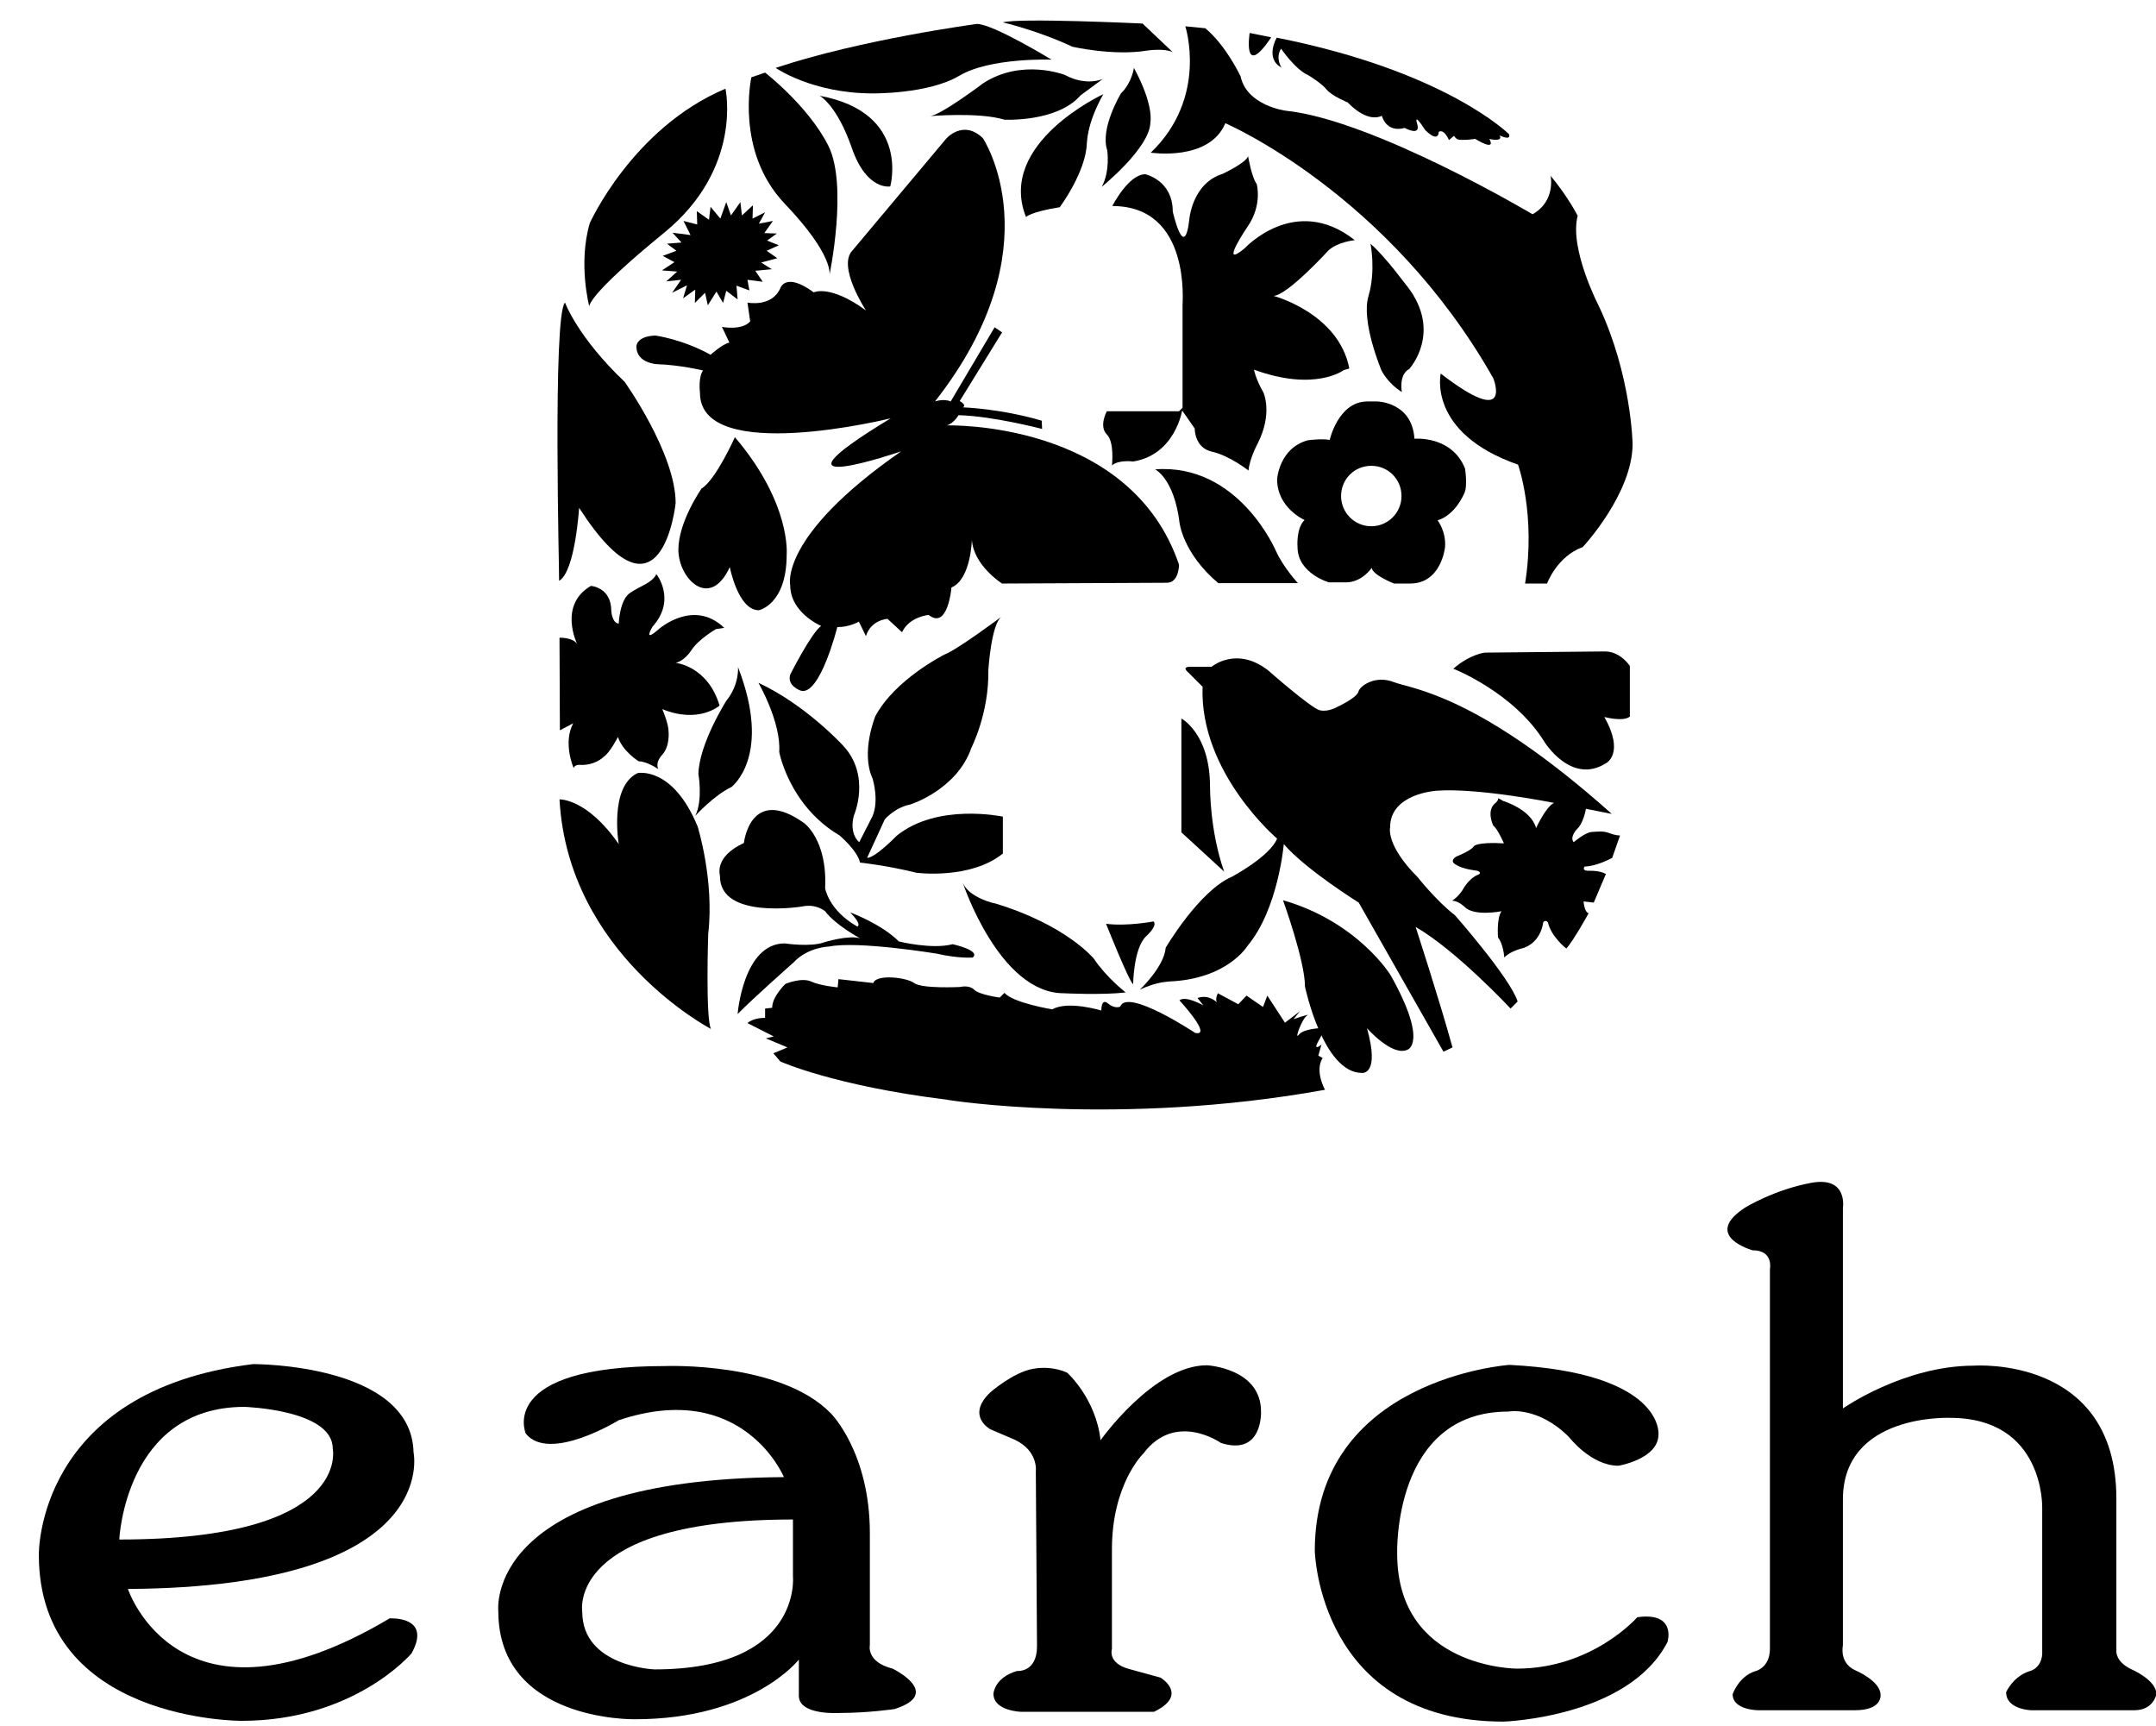
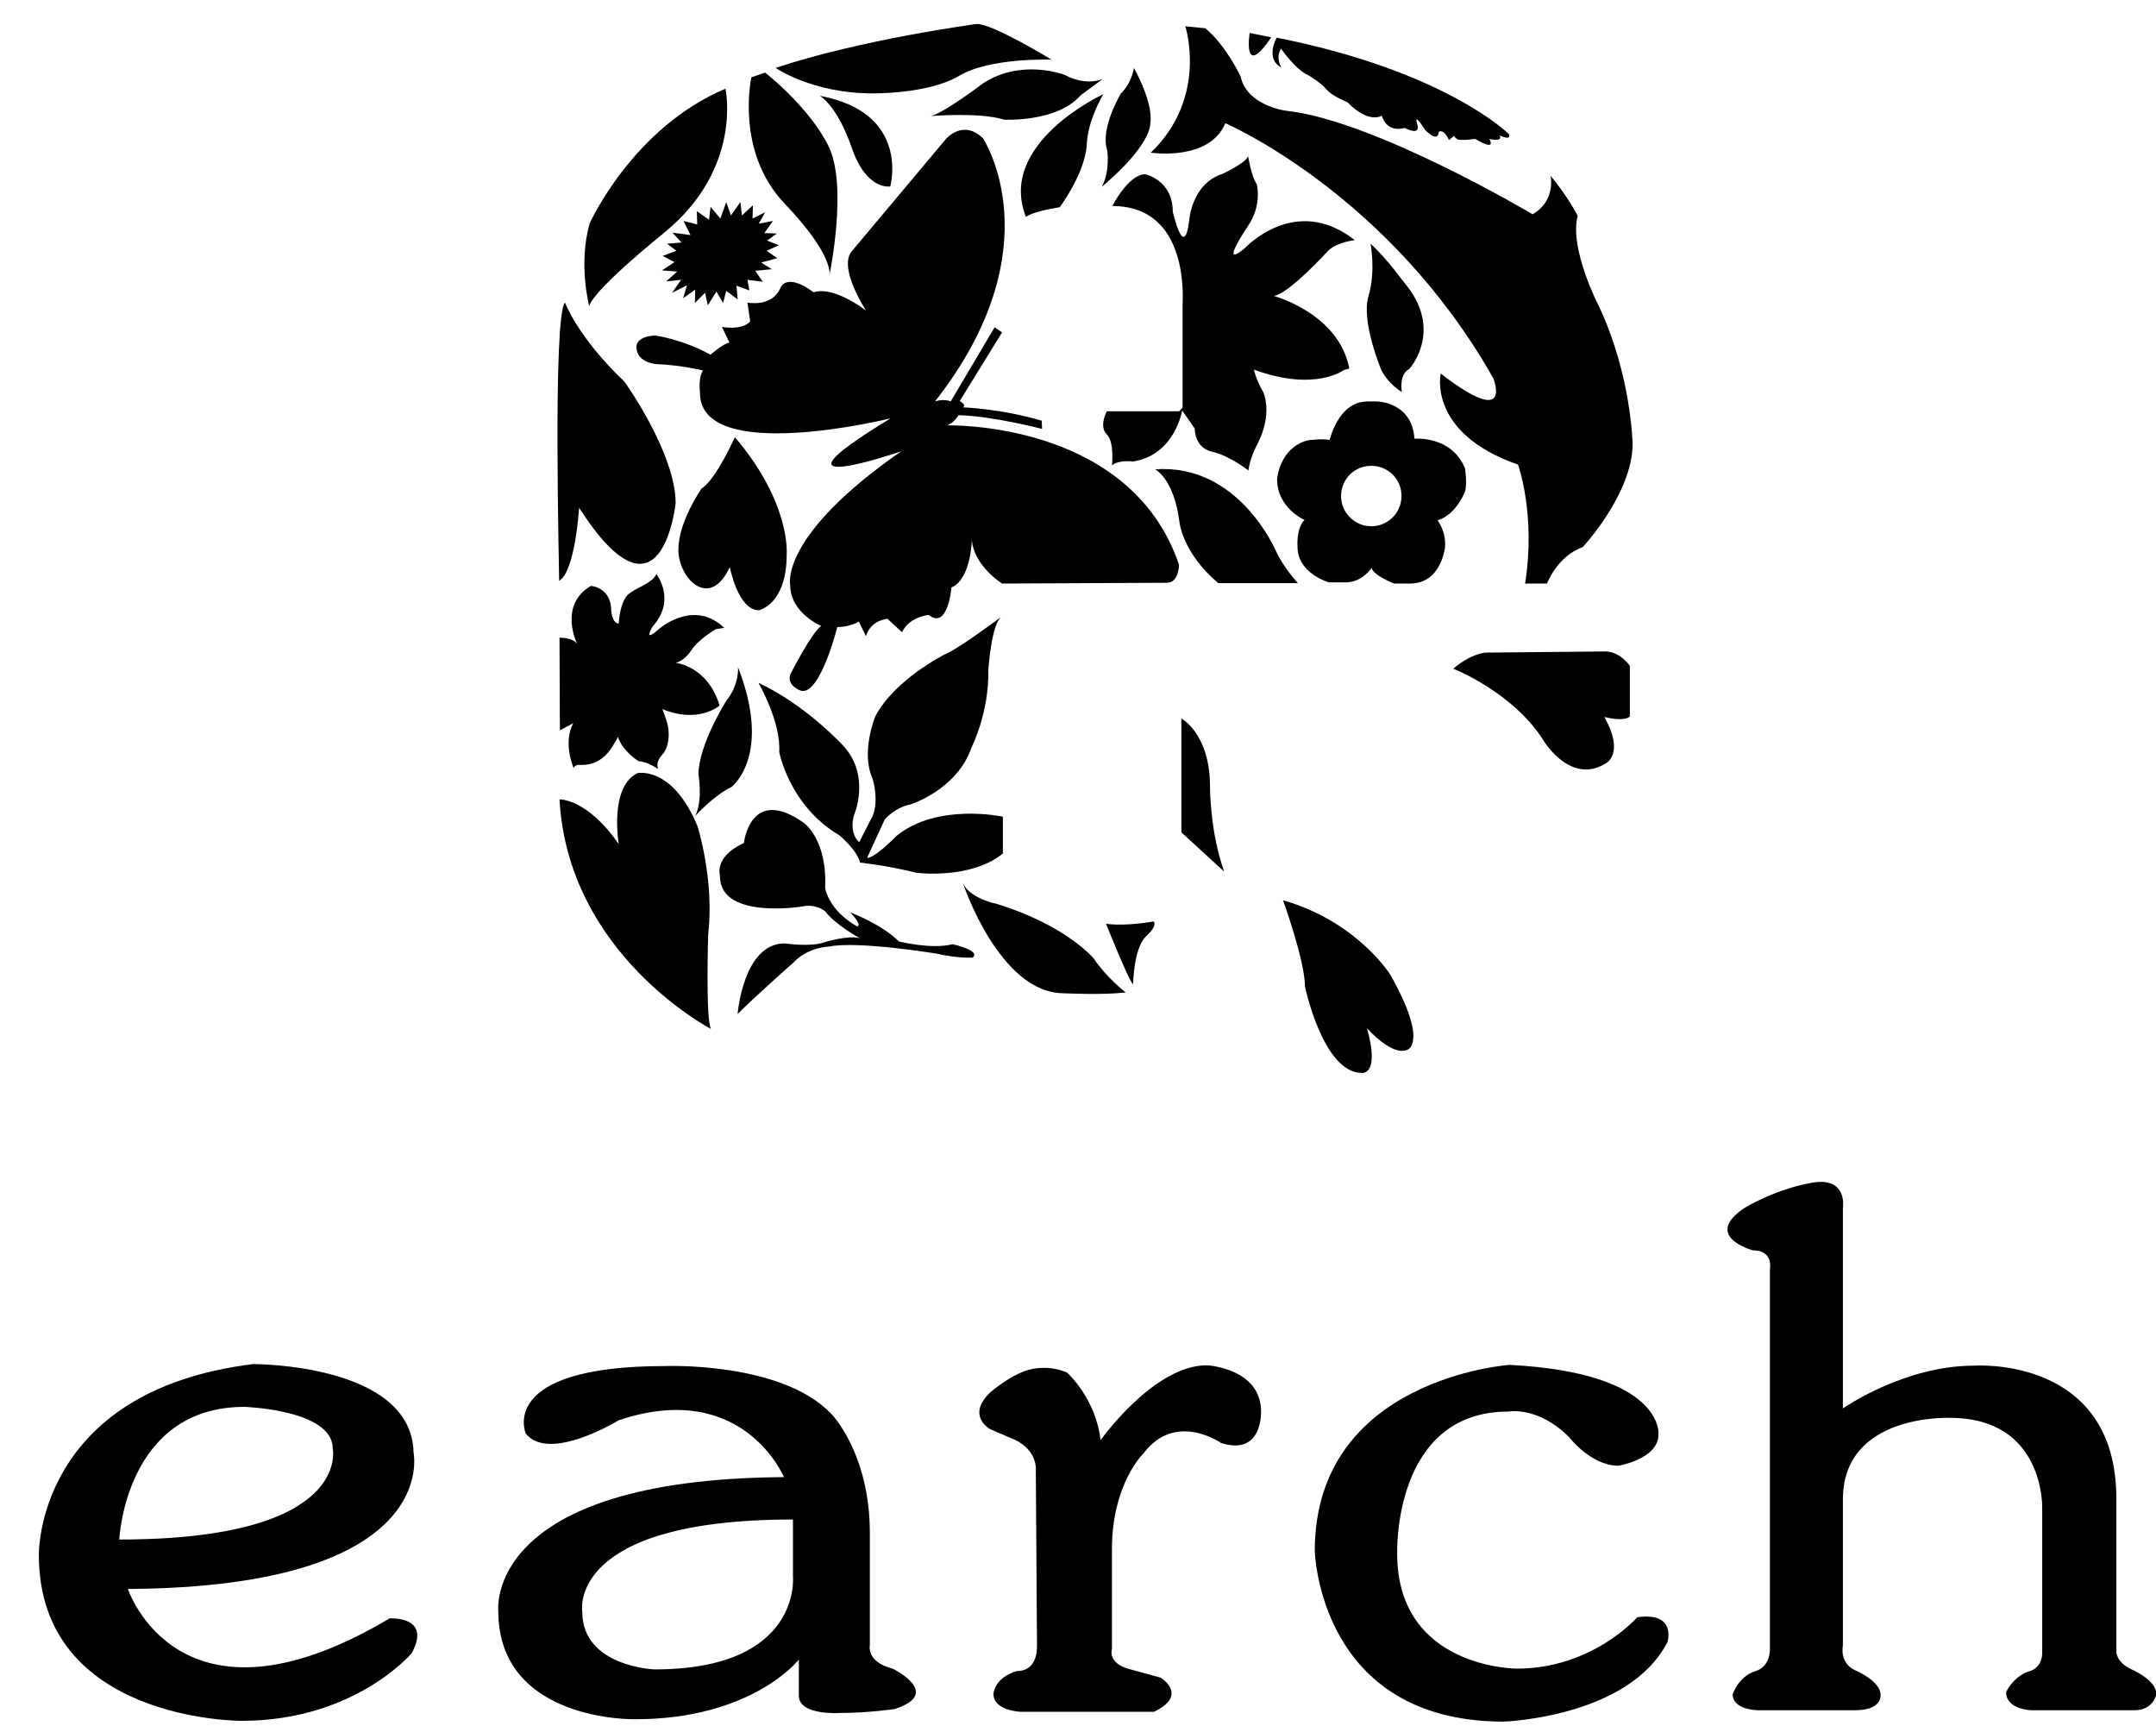
<svg xmlns="http://www.w3.org/2000/svg" version="1.1" id="レイヤー_1" x="0px" y="0px" viewBox="0 0 54.95 43.98" style="enable-background:new 0 0 54.95 43.98;" xml:space="preserve">
  <style type="text/css">
	.st0{opacity:0.2;}
	.st1{fill:none;}
	.st2{fill:#000;}
</style>
  <g id="logo">
    <g class="st0">
      <path class="st1" d="M30.11,22.42c0,1.17-1.22,1.14-1.22,1.14h-2.07c-1.36,0-1.27-2.11-1.27-2.11v-6.59h15.91    c0.92-7.65-1.93-10.37-1.93-10.37c-3.38-4.22-11.73-3.91-11.73-3.91c-4.16-0.34-8.64,1.39-8.64,1.39    c-5.98,2.26-4.89,9.17-4.89,9.17v9.29c0.47,5.6,6.71,7,6.71,7c6.65,1.67,12.83,0.35,12.83,0.35c7.59-1.32,7.74-8.15,7.74-8.15    v-3.02H30.11V22.42z M25.6,7.81c0-2.55,0.99-2.44,0.99-2.44c1.43-0.22,2.2-0.02,2.2-0.02c1.36,0,1.34,2.42,1.34,2.42v2.7h-4.55    L25.6,7.81z" />
    </g>
    <path class="st2" d="M18.49,2.26c0,0,0.45,2.02-1.55,3.66c-2.01,1.64-1.92,1.89-1.92,1.89s-0.29-1.08,0.01-2.12   C15.03,5.69,16.12,3.26,18.49,2.26z" />
    <path class="st2" d="M19.15,1.97c0,0-0.42,1.89,0.85,3.22c1.27,1.33,1.14,1.82,1.14,1.82s0.48-2.29-0.03-3.3S19.5,1.85,19.5,1.85   L19.15,1.97z" />
    <path class="st2" d="M20.89,2.44c0,0,0.44,0.23,0.82,1.33c0.38,1.1,0.98,0.98,0.98,0.98S23.22,2.87,20.89,2.44z" />
    <polygon class="st2" points="18.11,5.27 18.07,5.6 17.76,5.38 17.77,5.72 17.42,5.63 17.6,5.99 17.14,5.93 17.37,6.18 17,6.21    17.24,6.39 16.89,6.52 17.19,6.68 16.87,6.89 17.26,6.92 16.98,7.17 17.36,7.13 17.13,7.46 17.51,7.27 17.41,7.6 17.72,7.38    17.71,7.72 17.97,7.46 18.04,7.78 18.26,7.43 18.43,7.72 18.51,7.41 18.8,7.63 18.77,7.28 19.1,7.4 19.05,7.13 19.44,7.18    19.25,6.9 19.67,6.86 19.4,6.69 19.81,6.58 19.54,6.39 19.85,6.25 19.55,6.13 19.8,5.95 19.48,5.94 19.7,5.63 19.34,5.7 19.5,5.41    19.18,5.57 19.19,5.23 18.91,5.49 18.87,5.15 18.63,5.49 18.51,5.15 18.36,5.57  " />
    <path class="st2" d="M14.4,7.71c0,0,0.32,0.88,1.52,2.02c0,0,1.3,1.82,1.3,3.09c0,0-0.35,3.4-2.46,0.12c0,0-0.1,1.63-0.51,1.86   C14.26,14.81,14.08,8.04,14.4,7.71z" />
    <path class="st2" d="M18.73,11.14c0,0-0.48,1.08-0.85,1.31c0,0-0.59,0.84-0.59,1.56c0,0.73,0.8,1.55,1.31,0.44   c0,0,0.21,1.1,0.74,1.1c0,0,0.71-0.14,0.71-1.42C20.05,14.13,20.17,12.83,18.73,11.14z" />
    <path class="st2" d="M14.26,16.25c0,0,0.34-0.01,0.45,0.16c0,0-0.49-0.99,0.35-1.48c0,0,0.52,0.03,0.52,0.64   c0,0,0.02,0.31,0.19,0.32c0,0,0.02-0.62,0.3-0.79c0.27-0.18,0.54-0.24,0.66-0.47c0,0,0.52,0.65-0.1,1.34c0,0-0.26,0.43,0.15,0.07   c0,0,0.89-0.8,1.68-0.04l-0.21,0.03c0,0-0.44,0.25-0.63,0.54c-0.19,0.29-0.4,0.32-0.4,0.32s0.82,0.08,1.12,1.09   c0,0-0.53,0.47-1.46,0.09c0,0,0.16,0.37,0.16,0.57c0,0,0.04,0.37-0.16,0.59c-0.2,0.22-0.1,0.37-0.1,0.37s-0.29-0.2-0.5-0.2   c0,0-0.41-0.25-0.53-0.62c0,0-0.21,0.41-0.37,0.51c0,0-0.22,0.23-0.63,0.2c0,0-0.1,0-0.13,0.08c0,0-0.28-0.64-0.01-1.14l-0.34,0.18   L14.26,16.25z" />
    <path class="st2" d="M19.77,1.73c0,0,0.93,0.65,2.47,0.65c0,0,1.42,0.02,2.21-0.45c0.79-0.47,2.35-0.41,2.35-0.41   s-1.49-0.91-1.9-0.91C24.9,0.61,21.96,1,19.77,1.73z" />
-     <path class="st2" d="M25.56,0.57c0,0,0.9,0.21,1.77,0.62c0,0,1.04,0.24,1.9,0.1c0,0,0.44-0.07,0.66,0.04L29.12,0.6   C29.12,0.6,25.96,0.45,25.56,0.57z" />
    <path class="st2" d="M30.21,0.67c0,0,0.59,1.81-0.88,3.22c0,0,1.49,0.23,1.9-0.75c0,0,4.16,1.78,6.83,6.5c0,0,0.53,1.32-1.34-0.12   c0,0-0.35,1.51,1.97,2.32c0,0,0.46,1.27,0.18,3.03h0.56c0,0,0.25-0.69,0.91-0.93c0,0,1.27-1.36,1.27-2.63c0,0-0.03-1.75-0.86-3.51   c0,0-0.76-1.46-0.54-2.3c0,0-0.24-0.48-0.69-1.02c0,0,0.14,0.64-0.46,0.98c0,0-4.05-2.41-6.3-2.64c0,0-0.98-0.13-1.14-0.87   c0,0-0.36-0.78-0.9-1.23L30.21,0.67z" />
    <path class="st2" d="M31.85,0.84c0,0-0.19,1.21,0.55,0.11L31.85,0.84z" />
    <path class="st2" d="M32.54,0.96c0,0-0.31,0.53,0.12,0.76c0,0-0.16-0.24-0.01-0.48c0,0,0.37,0.54,0.7,0.68c0,0,0.32,0.19,0.46,0.36   s0.54,0.33,0.54,0.33s0.47,0.53,0.87,0.34c0,0,0.1,0.44,0.58,0.31c0,0,0.42,0.23,0.32-0.1s0.2,0.15,0.2,0.15s0.33,0.35,0.35,0.05   c0,0,0.12-0.1,0.26,0.21l0.13-0.11c0,0,0.04,0.09,0.13,0.1c0.09,0.01,0.23,0,0.23,0l0.18-0.02c0,0,0.54,0.34,0.36,0   c0,0,0.36,0.09,0.26-0.09c0,0,0.3,0.15,0.24-0.03C38.47,3.43,36.88,1.82,32.54,0.96z" />
    <path class="st2" d="M28.11,2.01c0,0-0.41,0.2-0.97-0.1c0,0-1.09-0.43-2.08,0.21c0,0-1.11,0.84-1.37,0.84c0,0,1.26-0.11,1.91,0.09   c0,0,1.34,0.07,1.94-0.62L28.11,2.01z" />
    <path class="st2" d="M28.12,2.4c0,0-2.72,1.25-1.97,3.13c0,0,0.11-0.13,0.86-0.25c0,0,0.67-0.9,0.69-1.63   C27.71,3.66,27.68,3.18,28.12,2.4z" />
    <path class="st2" d="M28.9,1.73c0,0-0.05,0.38-0.33,0.65c0,0-0.54,0.89-0.35,1.45c0,0,0.08,0.53-0.14,0.93c0,0,1.24-1,1.24-1.65   C29.32,3.12,29.42,2.69,28.9,1.73z" />
    <path class="st2" d="M24.11,3.54c0,0,0.43-0.51,0.94-0.02c0,0,1.86,2.78-1.22,6.71c0,0,0.22-0.08,0.4,0l1.12-1.89l0.19,0.13   l-1.08,1.75c0,0,0.19,0.1,0.08,0.16c0,0,0.96,0.03,2.01,0.34l0.01,0.21c0,0-1.26-0.33-2.13-0.35c0,0-0.12,0.21-0.3,0.26   c0,0,4.67-0.14,5.92,3.55c0,0,0,0.46-0.31,0.46l-4.2,0.02c0,0-0.73-0.46-0.77-1.12c0,0-0.02,1.01-0.52,1.22c0,0-0.09,1.09-0.58,0.7   c0,0-0.49,0.04-0.68,0.44l-0.37-0.34c0,0-0.42,0.02-0.55,0.44l-0.18-0.37c0,0-0.23,0.14-0.55,0.14c0,0-0.44,1.76-0.93,1.62   c0,0-0.36-0.12-0.27-0.41c0,0,0.54-1.07,0.79-1.24c0,0-0.79-0.33-0.79-1.04c0,0-0.3-1.24,2.83-3.41c0,0-3.82,1.31-0.27-0.84   c0,0-4.86,1.2-4.86-0.65c0,0-0.05-0.4,0.08-0.57c0,0-0.58-0.14-1.17-0.16c0,0-0.53-0.02-0.53-0.45c0,0-0.01-0.26,0.48-0.28   c0,0,0.69,0.09,1.41,0.49c0,0,0.31-0.28,0.48-0.31l-0.19-0.4c0,0,0.51,0.1,0.72-0.14l-0.07-0.48c0,0,0.62,0.13,0.84-0.37   c0,0,0.13-0.42,0.85,0.11c0,0,0.41-0.21,1.33,0.46c0,0-0.73-1.11-0.35-1.52L24.11,3.54z" />
    <path class="st2" d="M28.35,5.25c0,0,0.41-0.81,0.84-0.81c0,0,0.7,0.15,0.7,0.95c0,0,0.29,1.29,0.42,0.22c0,0,0.06-0.93,0.85-1.18   c0,0,0.6-0.28,0.65-0.45c0,0,0.09,0.54,0.22,0.71c0,0,0.15,0.53-0.23,1.08c0,0-0.76,1.12-0.08,0.56c0,0,1.29-1.41,2.81-0.21   c0,0-0.43,0.04-0.67,0.26c0,0-1.04,1.14-1.4,1.16c0,0,1.66,0.44,1.93,1.85l-0.14,0.04c0,0-0.73,0.56-2.29-0.01   c0,0,0.04,0.23,0.24,0.58c0,0,0.25,0.53-0.15,1.31c0,0-0.2,0.37-0.23,0.68c0,0-0.48-0.38-0.93-0.48c-0.45-0.1-0.44-0.59-0.44-0.59   l-0.32-0.46c0,0-0.18,1.13-1.25,1.3c0,0-0.37-0.05-0.54,0.1c0,0,0.07-0.59-0.13-0.79c-0.21-0.21,0-0.59,0-0.59h1.84l0.09-0.09V7.77   C30.13,7.77,30.38,5.25,28.35,5.25z" />
    <path class="st2" d="M34.93,6.21c0,0,0.14,0.68-0.05,1.33c-0.2,0.65,0.33,1.9,0.33,1.9s0.15,0.32,0.52,0.55   c0,0-0.09-0.44,0.19-0.59c0,0,0.85-0.93-0.05-2.1C35.85,7.29,35.34,6.57,34.93,6.21z" />
    <g>
      <g>
        <path class="st2" d="M37.34,11.94c-0.34-0.85-1.29-0.76-1.29-0.76c-0.06-0.94-0.95-0.95-0.95-0.95c-0.06,0-0.14,0-0.25,0     c-0.74,0-0.96,0.98-0.96,0.98c-0.2-0.04-0.56,0.01-0.56,0.01c-0.73,0.2-0.78,0.99-0.78,0.99c0,0.74,0.7,1.04,0.7,1.04     c-0.22,0.21-0.18,0.69-0.18,0.69c0,0.67,0.8,0.9,0.8,0.9h0.43c0.42,0,0.66-0.37,0.66-0.37c0.03,0.19,0.57,0.4,0.57,0.4h0.41     c0.8,0,0.89-0.93,0.89-0.93c0.03-0.4-0.19-0.68-0.19-0.68c0.46-0.14,0.68-0.69,0.68-0.69C37.41,12.4,37.34,11.94,37.34,11.94z      M34.95,13.41c-0.42,0-0.77-0.34-0.77-0.77s0.34-0.77,0.77-0.77s0.77,0.34,0.77,0.77S35.37,13.41,34.95,13.41z" />
      </g>
    </g>
    <path class="st2" d="M29.44,11.96c0,0,0.48,0.23,0.62,1.34c0,0,0.07,0.78,0.99,1.56h2.03c0,0-0.37-0.4-0.56-0.82   C32.52,14.04,31.57,11.8,29.44,11.96z" />
    <path class="st2" d="M18.81,17c0,0,0.04,0.44-0.3,0.86c0,0-0.69,1.09-0.71,1.86c0,0,0.12,0.67-0.08,1.07c0,0,0.47-0.52,0.93-0.74   C18.65,20.04,19.69,19.27,18.81,17z" />
    <path class="st2" d="M19.33,17.4c0,0,0.58,1,0.53,1.76c0,0,0.25,1.37,1.54,2.13c0,0,0.45,0.38,0.52,0.69c0,0,0.67,0.07,1.44,0.26   c0,0,1.37,0.18,2.2-0.49v-0.94c0,0-1.67-0.36-2.71,0.49c0,0-0.54,0.56-0.75,0.56l0.45-0.98c0,0,0.25-0.3,0.65-0.38   c0,0,1.19-0.37,1.56-1.45c0,0,0.45-0.88,0.43-1.97c0,0,0.07-1.18,0.34-1.37c0,0-1.12,0.84-1.46,0.97c0,0-1.26,0.63-1.76,1.57   c0,0-0.38,0.92-0.07,1.59c0,0,0.2,0.64-0.05,1.05l-0.29,0.57c0,0-0.26-0.19-0.14-0.67c0,0,0.46-1.03-0.29-1.81   C21.47,18.98,20.52,17.95,19.33,17.4z" />
    <path class="st2" d="M14.26,20.37c0,0,0.7-0.03,1.51,1.14c0,0-0.25-1.46,0.48-1.81c0,0,0.89-0.19,1.53,1.36   c0,0,0.43,1.37,0.27,2.74c0,0-0.07,2.15,0.07,2.42C18.11,26.21,14.48,24.33,14.26,20.37z" />
    <path class="st2" d="M18.96,21.48c0,0,0.16-1.48,1.53-0.51c0,0,0.6,0.42,0.54,1.66c0,0,0.08,0.56,0.82,0.98   c0,0,0.14-0.03-0.18-0.36c0,0,0.79,0.29,1.24,0.74c0,0,0.84,0.21,1.37,0.07c0,0,0.73,0.16,0.51,0.34c0,0-0.35,0.03-0.92-0.1   c0,0-2.01-0.33-2.74-0.18c0,0-0.54,0.01-0.91,0.41c0,0-1.03,0.91-1.42,1.31c0,0,0.14-1.8,1.2-1.8c0,0,0.67,0.1,1.01-0.03   c0,0,0.62-0.19,0.91-0.1c0,0-0.63-0.34-0.89-0.69c0,0-0.23-0.2-0.59-0.12c0,0-2.09,0.34-2.09-0.77   C18.36,22.31,18.17,21.85,18.96,21.48z" />
    <path class="st2" d="M24.54,22.5c0,0,0.93,2.81,2.57,2.81c0,0,0.97,0.05,1.58-0.02c0,0-0.49-0.38-0.81-0.86c0,0-0.7-0.86-2.52-1.41   C25.37,23.03,24.7,22.88,24.54,22.5z" />
    <path class="st2" d="M28.19,23.54c0,0,0.58,1.46,0.69,1.54c0,0,0.01-0.92,0.33-1.22c0.32-0.3,0.19-0.38,0.19-0.38   S28.72,23.61,28.19,23.54z" />
-     <path class="st2" d="M29.05,25.22c0,0,0.62-0.58,0.66-1.07c0,0,0.85-1.45,1.69-1.81c0,0,0.96-0.51,1.15-0.97   c0,0-1.98-1.68-1.9-3.87l-0.38-0.38c0,0-0.16-0.13,0.07-0.13h0.54c0,0,0.64-0.54,1.45,0.1c0,0,1.09,0.96,1.31,1.01   s0.45-0.09,0.45-0.09s0.48-0.22,0.53-0.38c0.04-0.16,0.44-0.43,0.9-0.25s2.12,0.29,5.56,3.36l-0.66-0.13c0,0-0.06,0.38-0.24,0.53   c0,0-0.18,0.2-0.07,0.32c0,0,0.29-0.25,0.46-0.26c0.18-0.01,0.29-0.03,0.45,0.03c0.15,0.06,0.27,0.06,0.27,0.06l-0.2,0.57   c0,0-0.4,0.22-0.7,0.22c0,0-0.09,0.1,0.08,0.11c0,0,0.28-0.02,0.46,0.08l-0.31,0.73l-0.26-0.03c0,0,0.02,0.28,0.13,0.3   c0,0-0.39,0.71-0.57,0.9c0,0-0.38-0.29-0.47-0.67c0,0-0.07-0.08-0.12,0.01c0,0-0.04,0.47-0.48,0.64c0,0-0.36,0.08-0.51,0.25   c0,0-0.02-0.34-0.16-0.51c0,0-0.04-0.5,0.09-0.67c0,0-0.7,0.14-0.94-0.11c0,0-0.15-0.15-0.32-0.16c0,0,0.13-0.07,0.26-0.26   c0,0,0.15-0.3,0.4-0.4c0,0,0.12-0.04-0.01-0.1c0,0-0.38-0.04-0.54-0.15c0,0-0.2-0.08-0.01-0.21c0,0,0.38-0.15,0.45-0.26   c0,0,0.04-0.12,0.77-0.08c0,0-0.16-0.37-0.27-0.45c0,0-0.2-0.4,0.07-0.59c0,0,0.07-0.07,0.05-0.1c-0.01-0.03,0.13,0.06,0.13,0.06   s0.71,0.21,0.84,0.69c0,0,0.26-0.56,0.46-0.64c0,0-1.93-0.39-3-0.31c0,0-1.18,0.07-1.18,0.93c0,0-0.12,0.45,0.7,1.27   c0,0,0.48,0.61,0.95,0.97c0,0,1.41,1.6,1.6,2.2l-0.18,0.18c0,0-1.38-1.48-2.42-2.08c0,0,0.6,1.84,0.94,3.07l-0.23,0.11L34.63,23   c0,0-1.35-0.84-1.91-1.49c0,0-0.14,1.66-0.93,2.6c0,0-0.51,0.84-1.99,0.9C29.8,25.02,29.51,25,29.05,25.22z" />
    <path class="st2" d="M32.7,22.94c0,0,0.56,1.54,0.56,2.2c0,0,0.46,2.2,1.45,2.2c0,0,0.47,0.07,0.13-1.14c0,0,0.64,0.73,1.03,0.55   c0,0,0.54-0.16-0.41-1.87C35.47,24.88,34.62,23.49,32.7,22.94z" />
-     <path class="st2" d="M33.77,27.77c0,0-0.27-0.48-0.06-0.81l-0.11-0.06l0.08-0.28c0,0-0.21,0.17-0.1-0.05   c0.12-0.22,0.12-0.22,0.12-0.22l-0.04-0.15c0,0-0.44,0.01-0.56,0.17c-0.12,0.15,0.09-0.42,0.21-0.49s-0.34,0.09-0.34,0.09l0.16-0.2   l-0.38,0.29l-0.45-0.69l-0.11,0.29l-0.42-0.29l-0.21,0.22l-0.52-0.28c0,0-0.07,0.12-0.03,0.23c0,0-0.19-0.21-0.49-0.11l0.15,0.19   c0,0-0.45-0.26-0.61-0.13c0,0,0.86,0.93,0.4,0.83c0,0-1.73-1.15-1.91-0.67c0,0-0.13,0.07-0.31-0.08c-0.18-0.15-0.17,0.18-0.17,0.18   s-0.85-0.26-1.25-0.03c0,0-0.99-0.16-1.22-0.42l-0.12,0.12c0,0-0.52-0.07-0.65-0.2c-0.13-0.13-0.36-0.07-0.36-0.07   s-0.97,0.05-1.17-0.1c-0.2-0.15-0.98-0.23-1.04,0l-0.89-0.1l-0.02,0.21c0,0-0.44-0.04-0.68-0.15c-0.24-0.11-0.65,0.06-0.65,0.06   s-0.34,0.32-0.34,0.61L19.5,25.7v0.24c0,0-0.27-0.02-0.45,0.13l0.67,0.34l-0.2,0.05l0.55,0.23l-0.36,0.15l0.18,0.21   c0,0,1.38,0.62,4.23,0.97C24.12,28.03,28.51,28.72,33.77,27.77z" />
    <path class="st2" d="M30.11,18.31c0,0,0.73,0.38,0.73,1.74c0,0-0.01,1.11,0.36,2.16l-1.09-1V18.31z" />
    <path class="st2" d="M37.85,16.63c0,0-0.37,0.03-0.81,0.41c0,0,1.54,0.6,2.32,1.86c0,0,0.68,1.11,1.57,0.55   c0,0,0.49-0.24-0.04-1.18c0,0,0.48,0.13,0.65-0.01v-1.29c0,0-0.23-0.36-0.62-0.37L37.85,16.63z" />
  </g>
  <g id="logo-typo">
    <g>
      <g>
        <path class="st2" d="M9.93,41.24c-5.37,3.19-6.67-0.75-6.67-0.75c8.03-0.05,7.28-3.48,7.28-3.48c-0.05-2.27-4.09-2.25-4.09-2.25     c-5.54,0.68-5.46,4.86-5.46,4.86c0,4.26,5.17,4.23,5.17,4.23c2.88,0,4.33-1.72,4.33-1.72C11.02,41.17,9.93,41.24,9.93,41.24z      M6.23,35.85c0,0,2.25,0.07,2.25,1.06c0,0,0.51,2.32-5.44,2.32C3.04,39.23,3.19,35.85,6.23,35.85z" />
      </g>
    </g>
    <g>
      <g>
        <path class="st2" d="M22.75,42.52c-0.68-0.17-0.58-0.6-0.58-0.6v-2.85c0-2.06-0.99-3.05-0.99-3.05     c-1.28-1.33-4.23-1.21-4.23-1.21c-4.3,0-3.55,1.72-3.55,1.72c0.6,0.75,2.37-0.34,2.37-0.34c3.17-1.06,4.21,1.45,4.21,1.45     c-7.66,0.05-7.28,3.41-7.28,3.41c0,2.83,3.48,2.76,3.48,2.76c3,0,4.18-1.52,4.18-1.52v0.92c0,0.51,1.04,0.44,1.04,0.44     c0.73,0,1.4-0.1,1.4-0.1C24.05,43.15,22.75,42.52,22.75,42.52z M16.68,42.54c0,0-1.84-0.07-1.84-1.47c0,0-0.41-2.35,5.37-2.35     v1.45C20.21,40.17,20.45,42.54,16.68,42.54z" />
      </g>
    </g>
    <path class="st2" d="M26.4,37.49c0,0,0.07-0.51-0.53-0.8l-0.63-0.27c0,0-0.63-0.34,0-0.94c0,0,0.58-0.51,1.09-0.6   s0.87,0.1,0.87,0.1s0.73,0.65,0.85,1.72c0,0,1.35-1.91,2.71-1.91c0,0,1.38,0.07,1.38,1.18c0,0,0.05,1.14-1.02,0.8   c0,0-1.16-0.82-1.98,0.27c0,0-0.8,0.77-0.8,2.44v2.54c0,0-0.12,0.36,0.44,0.51l0.8,0.22c0,0,0.73,0.44-0.17,0.87h-3.39   c0,0-0.7-0.02-0.7-0.46c0,0,0.02-0.41,0.6-0.58c0,0,0.51,0.05,0.51-0.63L26.4,37.49z" />
    <path class="st2" d="M38.44,35.97c0,0,0.75-0.15,1.55,0.65c0,0,0.56,0.73,1.26,0.73c0,0,1.02-0.17,1.02-0.8c0,0,0.15-1.57-3.8-1.77   c0,0-4.96,0.34-4.96,4.74c0,0,0.1,4.35,4.81,4.35c0,0,3.19-0.1,4.18-2.03c0,0,0.24-0.77-0.77-0.63c0,0-1.14,1.31-3.07,1.31   c0,0-3.05,0-3.05-2.93C35.61,39.59,35.49,35.97,38.44,35.97z" />
    <path class="st2" d="M45.11,32.34c0,0,0.1-0.48-0.44-0.48c0,0-1.31-0.36-0.19-1.09c0,0,0.75-0.46,1.69-0.63s0.8,0.65,0.8,0.65v5.1   c0,0,1.55-1.09,3.34-1.09c0,0,3.63-0.27,3.63,3.39v3.89c0,0-0.02,0.27,0.39,0.46c0,0,0.63,0.27,0.63,0.63c0,0-0.07,0.41-0.56,0.41   h-2.64c0,0-0.63-0.02-0.63-0.46c0,0,0.17-0.39,0.58-0.53c0,0,0.31-0.05,0.34-0.44v-3.72c0,0,0.07-2.3-2.35-2.3   c0,0-2.73-0.12-2.73,2.08v3.72c0,0-0.1,0.44,0.31,0.63c0,0,0.65,0.27,0.65,0.63c0,0,0.05,0.39-0.65,0.39h-2.47   c0,0-0.65,0-0.65-0.41c0,0,0.15-0.44,0.56-0.58c0,0,0.39-0.07,0.39-0.58V32.34z" />
  </g>
  <g>
</g>
  <g>
</g>
  <g>
</g>
  <g>
</g>
  <g>
</g>
  <g>
</g>
</svg>